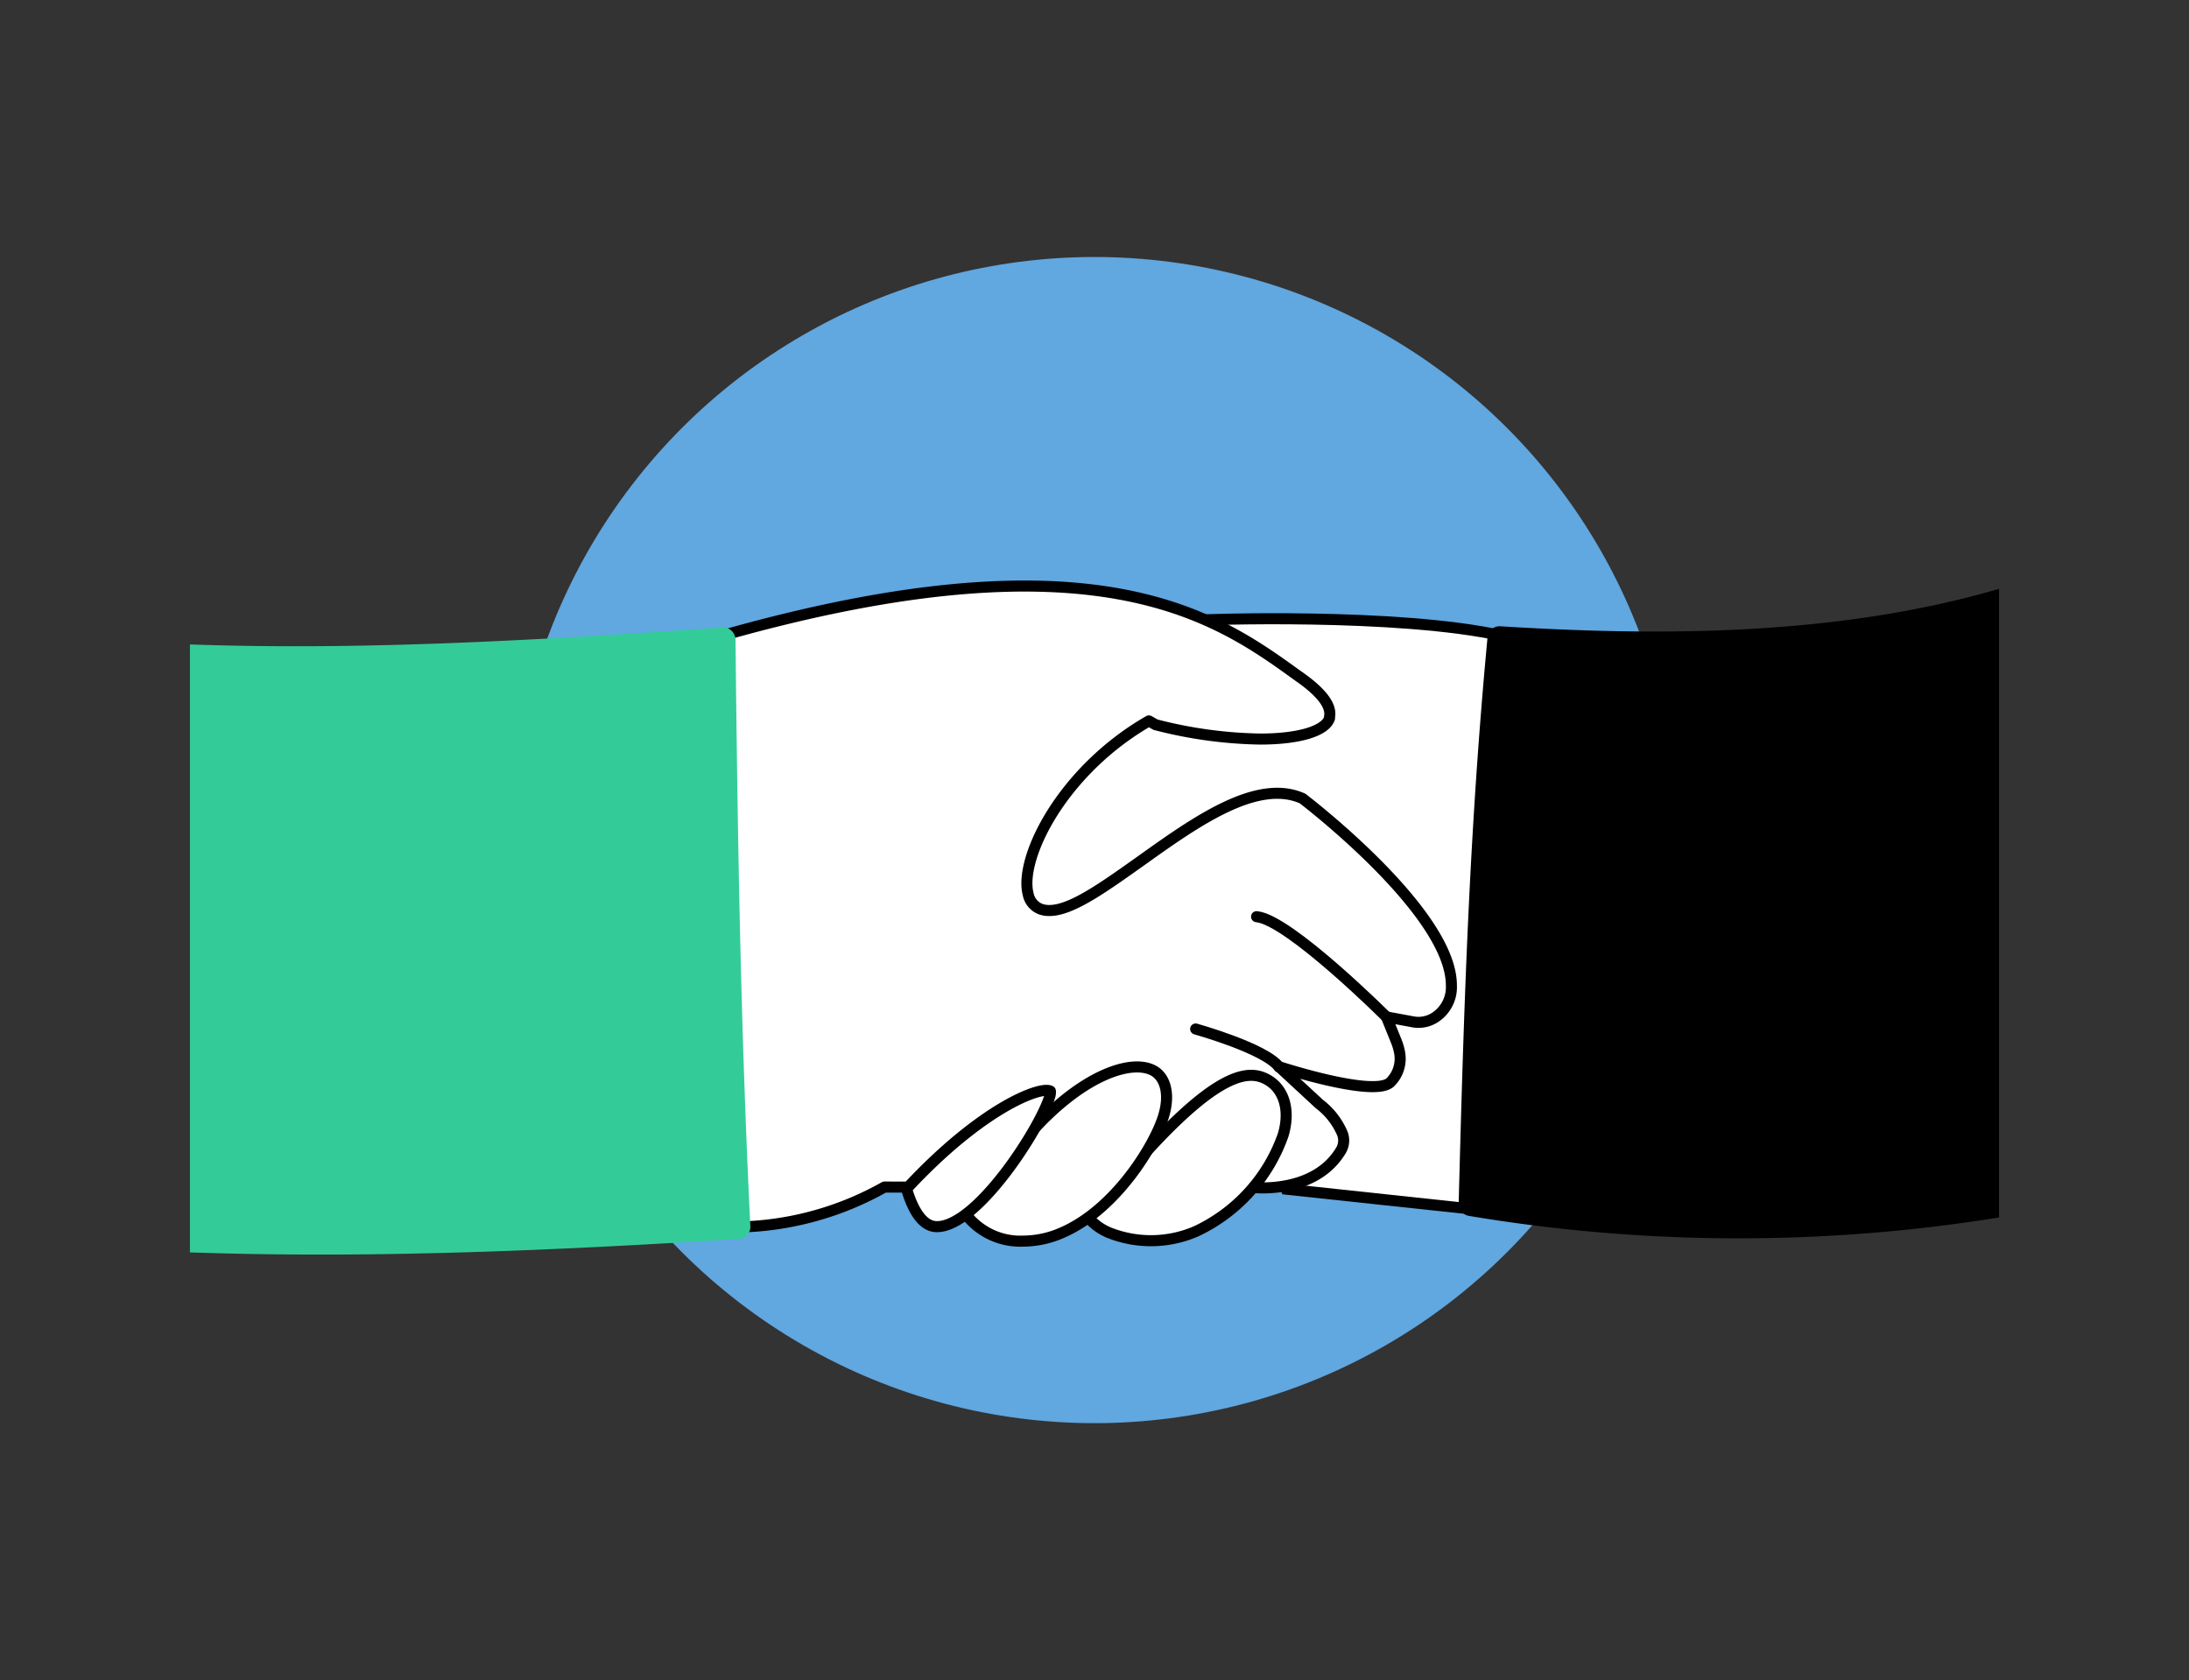
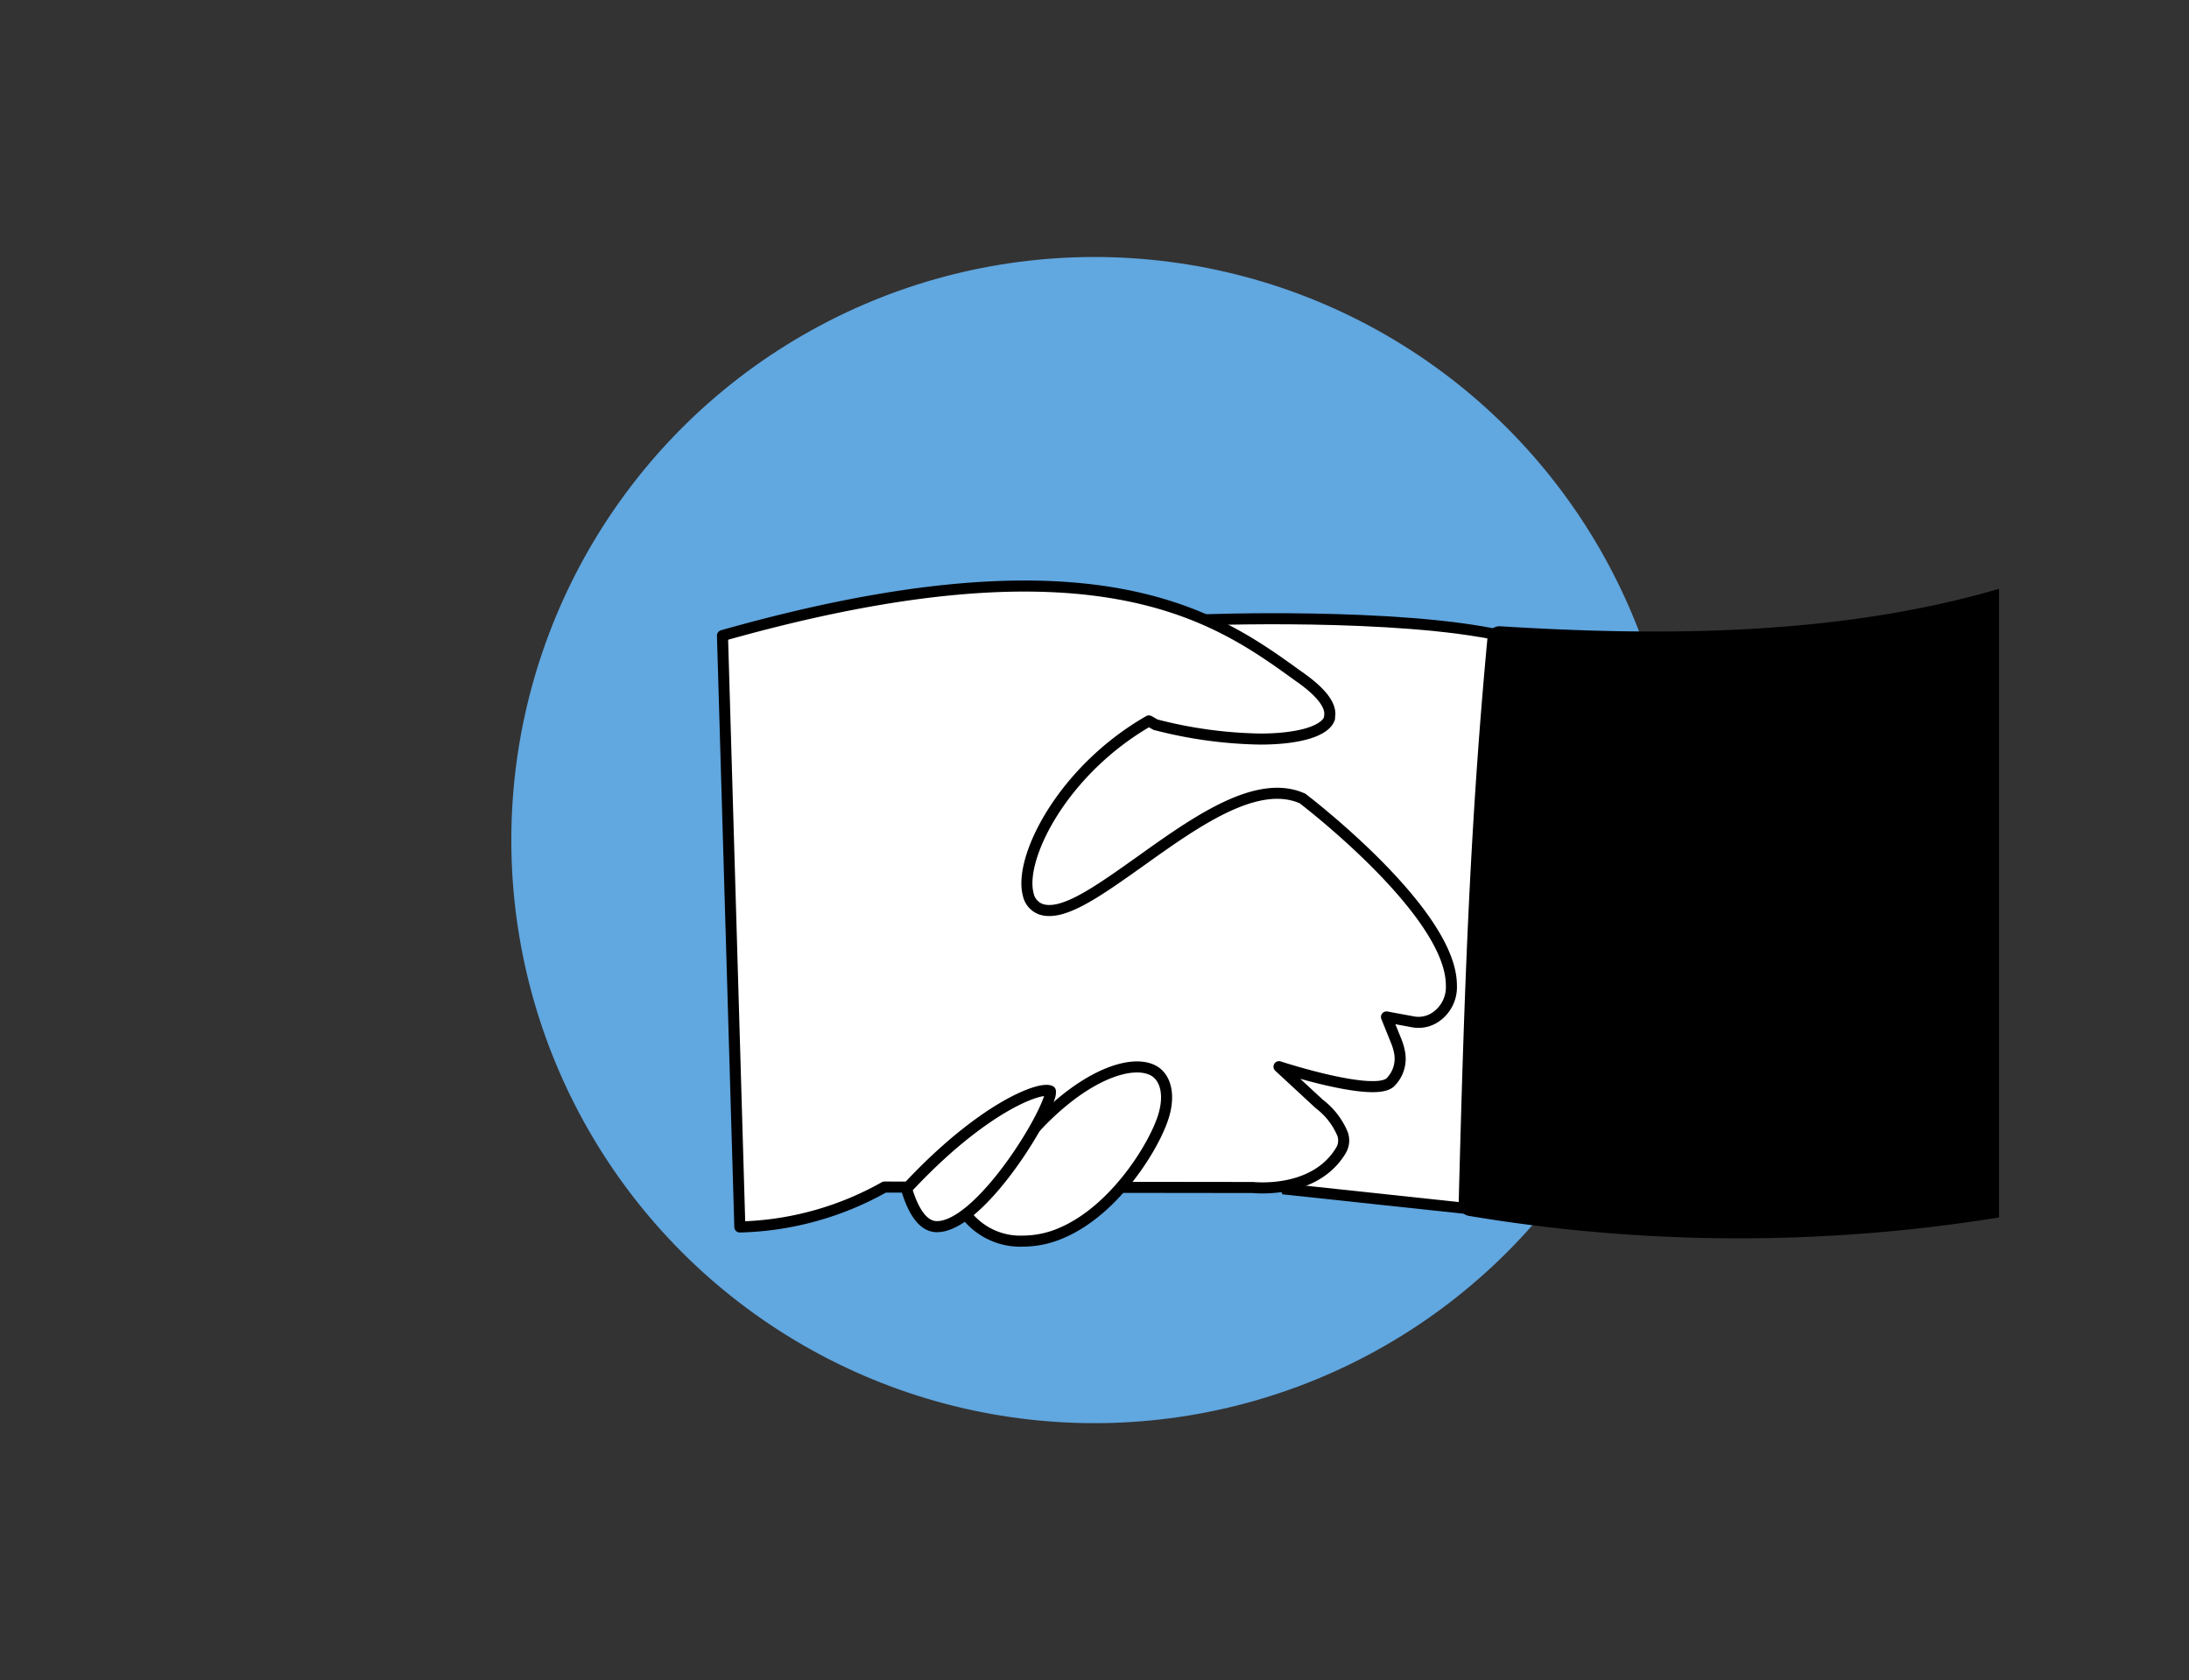
<svg xmlns="http://www.w3.org/2000/svg" viewBox="0 0 198 152">
  <rect x="0" y="0" width="198" height="152" fill="#333333" stroke="none" />
  <defs>
    <style>.cls-1{fill:#61a7e0;stroke:#61a7e0}.cls-1,.cls-4{stroke-linecap:round}.cls-1,.cls-3,.cls-4{stroke-linejoin:round}.cls-2,.cls-3{fill:#fff}.cls-2,.cls-3,.cls-4{stroke:#000}.cls-2{stroke-miterlimit:10}.cls-4{fill:none}.cls-5{fill:#3c9}</style>
  </defs>
  <g id="Illus">
    <circle class="cls-1" cx="99" cy="76" r="52.25" />
    <path class="cls-2" d="M116.34 107.58l18.12 1.94 1.43-52c-9.46-2.1-27.13-1.47-27.74-1.41L95 64l-6.54 15-1.69 10.49 17.86 5.32 7.74 3.58z" />
    <path class="cls-3" d="M65.35 57.5c33.8-9.56 44.75-1.64 52 3.6l.41.29c1.85 1.34 2.69 2.5 2.5 3.45v.13c-.36 1.15-2.72 1.89-6.28 1.89a40 40 0 0 1-9.46-1.3l-.6-.34C96.07 69.73 92.15 77.64 93 80.89a1.81 1.81 0 0 0 1.09 1.34 2.13 2.13 0 0 0 .78.14h.07c2 0 5-2.18 8.26-4.49 4.92-3.51 10.49-7.5 14.62-5.64 0 0 13.46 10.23 13.46 16.89a3.27 3.27 0 0 1-1.41 2.87 2.74 2.74 0 0 1-2.13.43l-2.33-.43.88 2.18a5.41 5.41 0 0 1 .31 1.06 3 3 0 0 1-.84 2.67c-1.46 1.41-10.07-1.41-10.07-1.41l3.64 3.37a6.6 6.6 0 0 1 2.1 2.7 1.75 1.75 0 0 1-.13 1.49c-2.38 4-7.87 3.37-8 3.37l-33.3-.04A28 28 0 0 1 66.92 111z" />
-     <path class="cls-3" d="M103.78 104.09c6.76-7.39 9.36-7.27 10.88-6.4s2.06 2.81 1.4 5a15.17 15.17 0 0 1-7.86 8.7 10.26 10.26 0 0 1-7.85.14 5 5 0 0 1-1.9-1.36" />
-     <path class="cls-4" d="M125.41 92s-8.83-8.81-11.75-9.07m-5.51 10.16s6.31 1.76 7.54 3.44" />
    <path class="cls-3" d="M93.5 102.17c4.49-4.91 8.87-6.41 10.86-5.3 1.12.64 1.46 2.25.88 4.12-.81 2.64-4.34 8.45-9.2 10.54a8.79 8.79 0 0 1-3.47.75 6.22 6.22 0 0 1-5.23-2.45" />
    <path class="cls-3" d="M82 107.55c.49 1.66 1.33 3.39 2.7 3.42 3.62.09 9.34-8.82 10.24-11.74a1.24 1.24 0 0 0 .07-.52c-.88-.48-6.22 1.51-13.01 8.84z" />
-     <path class="cls-5" d="M66.53 57.87a1.17 1.17 0 0 0-.36-.81 1.1 1.1 0 0 0-.83-.29c-14.81 1-31.5 2.12-48.16 1.53v55c16.87.58 33.53-.21 49.69-1.22a1.1 1.1 0 0 0 1-1.16c-.82-16.69-1.14-33.28-1.34-53.05z" />
    <path d="M180.82 53.27c-15.24 4.46-31.87 4.2-45.1 3.39a1.09 1.09 0 0 0-1.17 1c-1.64 17.48-2.13 32.89-2.61 51.21a1.13 1.13 0 0 0 .72 1.07.79.79 0 0 0 .22.06 147.78 147.78 0 0 0 47.94.14z" />
  </g>
</svg>